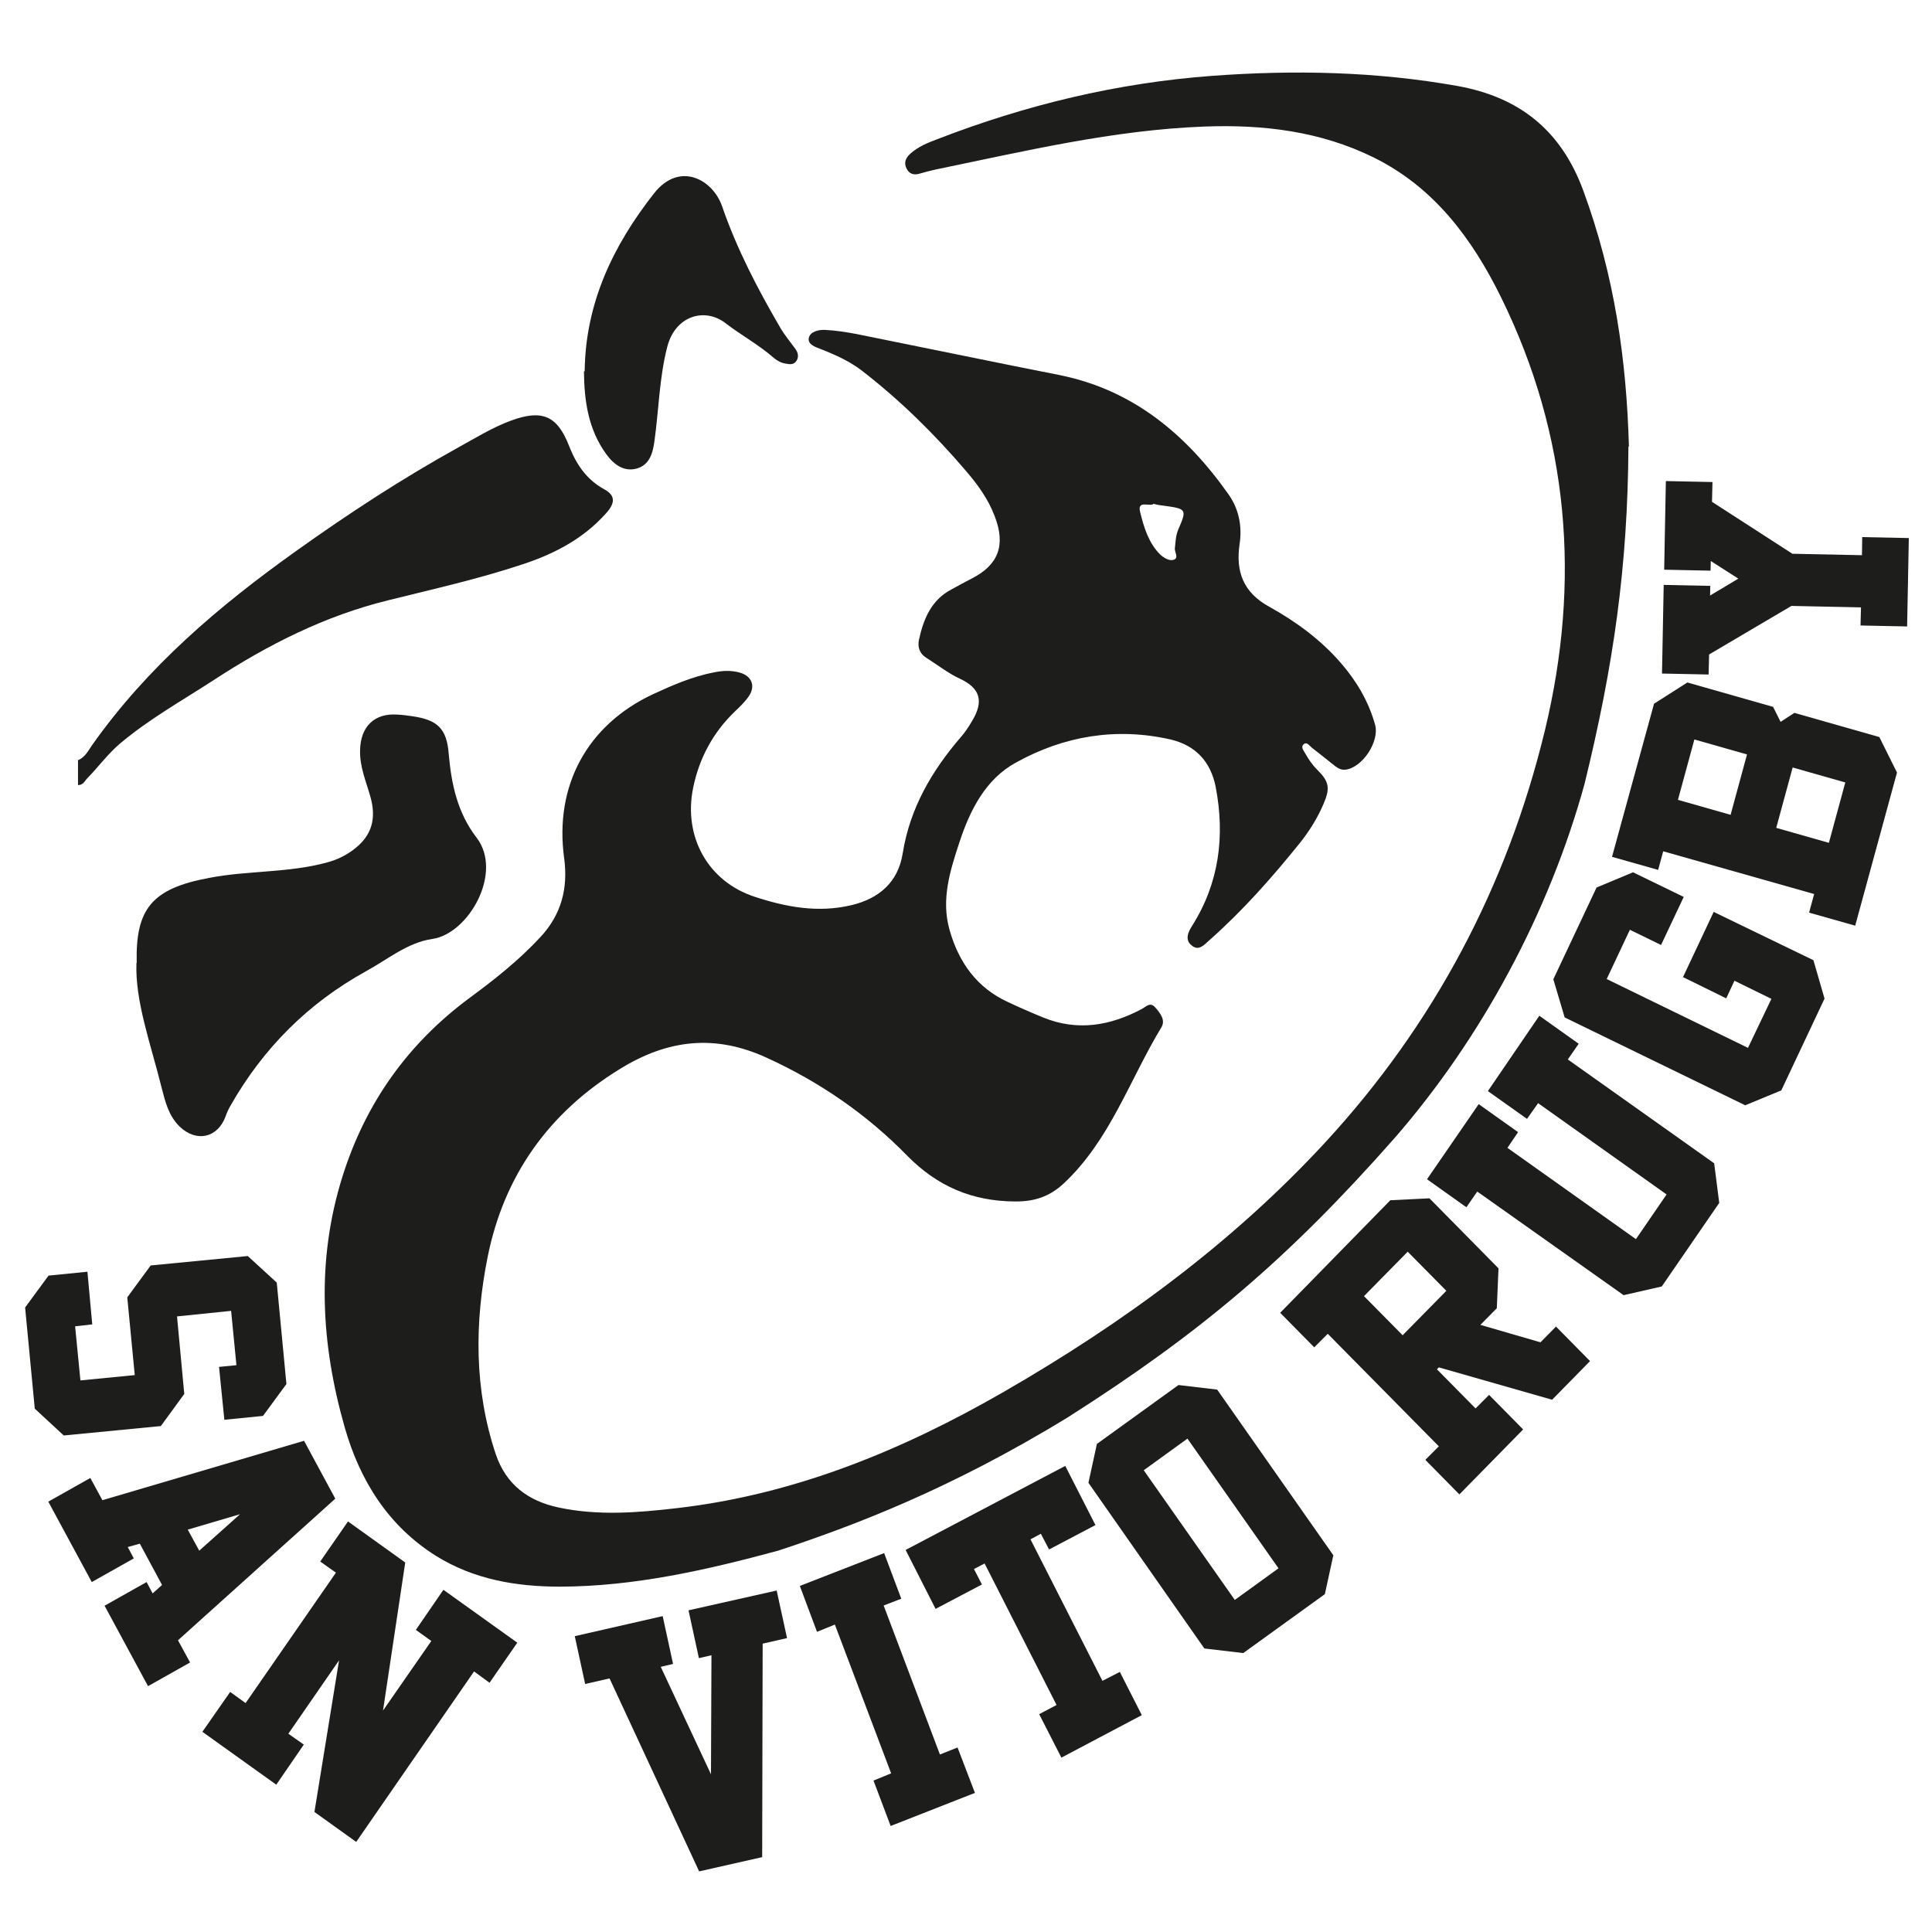
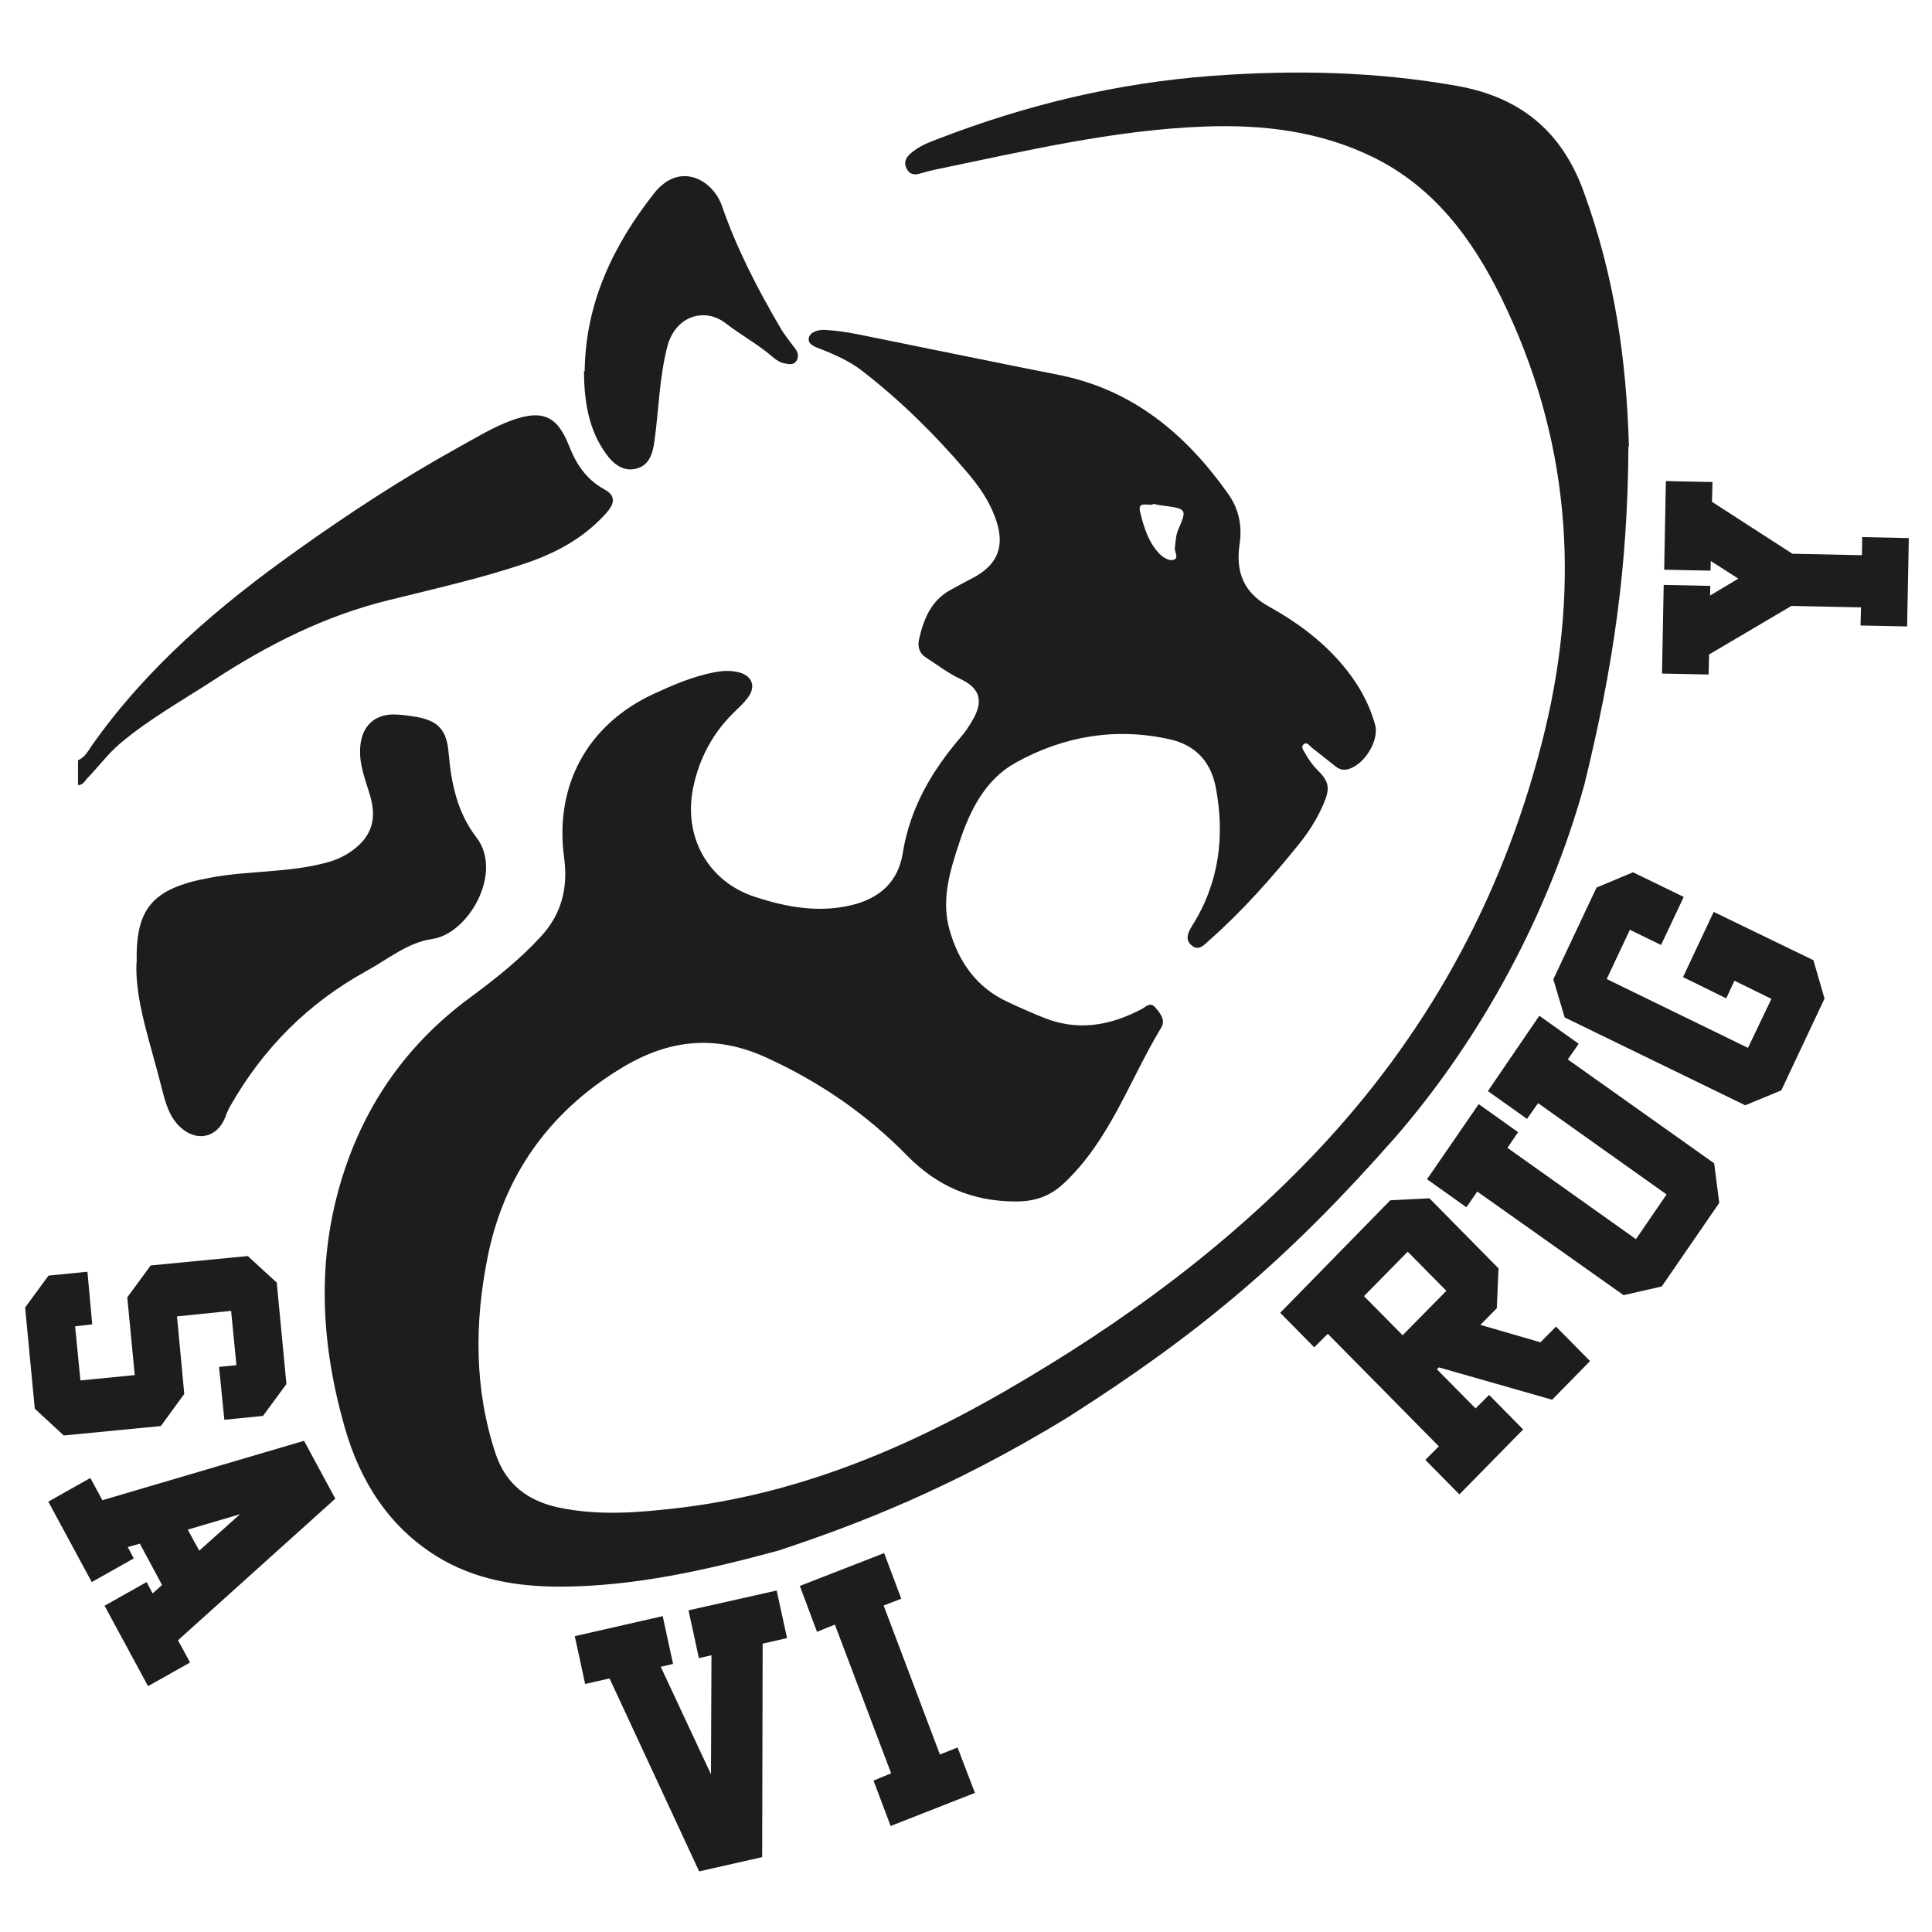
<svg xmlns="http://www.w3.org/2000/svg" id="Livello_1" version="1.1" viewBox="0 0 80 80">
  <defs>
    <style>
      .st0 {
        fill: #1d1d1b;
      }
    </style>
  </defs>
  <path class="st0" d="M3.23,31.48c.29-.12.42-.39.58-.62,2.3-3.26,5.26-5.77,8.46-8.05,2.17-1.55,4.39-3,6.72-4.29.71-.39,1.4-.82,2.16-1.1,1.3-.48,1.93-.21,2.42,1.06.3.76.72,1.38,1.45,1.78.46.25.47.56.07,1-.93,1.04-2.11,1.66-3.4,2.09-1.85.62-3.75,1.04-5.63,1.51-2.6.64-4.96,1.83-7.21,3.3-1.31.85-2.67,1.61-3.87,2.62-.51.43-.9.97-1.36,1.44-.11.11-.17.29-.39.29v-1.01h0Z" />
  <path class="st0" d="M67.43,18.48c-.03,4.98-.61,9.05-1.82,13.99-1.47,5.33-4.26,10.51-7.85,14.64-4.43,5.03-8.08,8.1-13.53,11.57-4.9,3-8.92,4.51-12.01,5.53-2.96.8-5.94,1.48-9.02,1.49-1.81,0-3.56-.29-5.14-1.27-1.98-1.24-3.16-3.12-3.79-5.34-.98-3.44-1.18-6.9-.09-10.37.96-3.06,2.72-5.52,5.28-7.41,1.03-.76,2.03-1.55,2.91-2.5.87-.93,1.16-2.02.99-3.28-.41-3,.96-5.51,3.67-6.78.82-.38,1.65-.74,2.54-.91.35-.07.7-.09,1.06.01.5.14.67.56.37.99-.16.23-.37.43-.58.63-.9.87-1.47,1.93-1.72,3.16-.41,2.02.62,3.87,2.54,4.5,1.3.43,2.64.68,4.02.35,1.13-.27,1.93-.94,2.12-2.15.3-1.87,1.2-3.4,2.39-4.79.19-.21.35-.46.49-.7.48-.8.33-1.34-.5-1.73-.5-.23-.94-.58-1.4-.87-.28-.17-.37-.44-.31-.74.19-.87.51-1.65,1.34-2.09.28-.15.56-.31.84-.45,1.12-.57,1.42-1.39.96-2.58-.27-.72-.71-1.32-1.2-1.89-1.29-1.51-2.7-2.9-4.26-4.11-.52-.41-1.12-.68-1.73-.92-.23-.09-.56-.19-.51-.46.05-.27.41-.35.66-.34.44.02.88.09,1.31.17,2.79.56,5.57,1.14,8.36,1.69,3.06.6,5.28,2.44,7.05,4.95.43.61.57,1.32.46,2.05-.17,1.15.15,2.01,1.22,2.6,1.1.61,2.13,1.36,2.97,2.33.65.75,1.15,1.59,1.42,2.56.19.69-.52,1.77-1.22,1.86-.17.02-.31-.05-.44-.15-.32-.26-.64-.51-.96-.76-.1-.08-.21-.27-.35-.13-.12.12.03.27.09.39.13.23.28.45.47.64.51.5.56.77.27,1.44-.25.58-.58,1.11-.97,1.6-1.16,1.44-2.37,2.81-3.75,4.03-.21.19-.44.46-.72.23-.31-.23-.17-.55,0-.82,1.12-1.77,1.37-3.71.98-5.75-.21-1.07-.85-1.73-1.87-1.97-2.25-.51-4.41-.15-6.41.96-1.24.68-1.89,1.95-2.33,3.29-.39,1.18-.77,2.38-.41,3.64.38,1.34,1.13,2.39,2.41,2.98.49.23.97.44,1.46.64,1.42.58,2.77.35,4.09-.35.17-.09.35-.31.56-.06.21.24.43.52.25.82-1.32,2.18-2.13,4.68-4.05,6.47-.58.54-1.22.75-2.02.74-1.75-.01-3.2-.62-4.45-1.89-1.68-1.72-3.63-3.06-5.82-4.06-2.13-.98-4.09-.77-6.09.47-2.95,1.81-4.8,4.43-5.47,7.79-.54,2.7-.56,5.47.34,8.16.43,1.26,1.34,1.93,2.59,2.2,1.63.35,3.27.22,4.9.03,4.88-.56,9.33-2.39,13.55-4.82,4.89-2.82,9.43-6.13,13.3-10.32,4.49-4.87,7.53-10.58,9.1-17.06,1.49-6.17,1.01-12.19-1.81-17.93-1.2-2.44-2.78-4.56-5.26-5.79-2.22-1.1-4.6-1.38-7.02-1.29-3.78.14-7.45,1.02-11.14,1.78-.23.05-.45.11-.66.17-.23.07-.43.02-.54-.21-.13-.25-.03-.45.16-.62.32-.29.72-.45,1.12-.6,3.67-1.42,7.45-2.33,11.38-2.62,3.4-.25,6.78-.18,10.15.42,2.56.46,4.29,1.83,5.21,4.33,1.3,3.54,1.79,7.02,1.89,10.6h-.01ZM47.75,20.88c-.19.09-.66-.17-.54.32.15.62.35,1.28.82,1.75.13.13.36.27.52.24.31-.05.07-.33.1-.5.03-.25.03-.49.13-.74.38-.88.37-.88-.66-1.02-.12-.01-.25-.04-.37-.07h0Z" />
  <path class="st0" d="M5.66,39.87c-.05-2.23.62-3.08,3.01-3.52,1.61-.31,3.28-.2,4.88-.64.41-.11.8-.3,1.13-.56.72-.56.91-1.26.66-2.15-.18-.64-.45-1.25-.43-1.94.02-.98.6-1.54,1.55-1.47.21.01.43.04.63.07,1.02.15,1.41.51,1.49,1.55.11,1.26.36,2.44,1.15,3.47,1.12,1.45-.33,3.99-1.83,4.2-1.03.15-1.85.85-2.75,1.34-2.39,1.32-4.25,3.18-5.61,5.57-.08.14-.15.29-.2.44-.33.89-1.2,1.08-1.89.43-.47-.45-.61-1.05-.76-1.63-.45-1.81-1.1-3.57-1.04-5.15h0Z" />
  <path class="st0" d="M24.21,15.38c.03-2.83,1.18-5.22,2.87-7.37,1.05-1.34,2.43-.59,2.82.53.61,1.77,1.47,3.42,2.41,5.03.18.31.41.58.62.87.11.15.16.33.05.5-.12.19-.31.14-.48.11-.17-.03-.33-.12-.47-.24-.62-.54-1.34-.93-1.99-1.43-.84-.65-2.07-.33-2.41.98-.33,1.28-.35,2.6-.53,3.9-.07.52-.21.99-.73,1.14-.54.15-.96-.17-1.27-.6-.74-1.02-.91-2.2-.92-3.43h0Z" />
  <g>
    <polygon class="st0" points="6.66 59.05 7.63 57.72 7.33 54.51 9.57 54.28 9.79 56.53 9.07 56.6 9.29 58.79 10.89 58.63 11.86 57.31 11.46 53.11 10.26 52.01 6.24 52.4 5.27 53.72 5.58 56.94 3.33 57.16 3.11 54.92 3.82 54.84 3.62 52.66 2.01 52.82 1.04 54.14 1.44 58.33 2.64 59.44 6.66 59.05" />
    <path class="st0" d="M13.88,62.05l-1.29-2.39-8.35,2.46-.5-.92-1.74.98,1.8,3.33,1.74-.98-.25-.47.5-.14.92,1.71-.39.35-.25-.47-1.74.98,1.8,3.33,1.74-.98-.5-.92,6.51-5.86h0ZM7.77,63.34l2.17-.64-1.69,1.51-.48-.88Z" />
-     <polygon class="st0" points="17.22 67.49 17.86 67.95 15.86 70.83 16.78 64.7 14.41 63 13.26 64.66 13.91 65.12 10.17 70.52 9.53 70.06 8.38 71.71 11.44 73.9 12.58 72.24 11.94 71.79 14.04 68.75 13.02 75.03 14.75 76.27 19.63 69.21 20.27 69.68 21.42 68.02 18.36 65.83 17.22 67.49" />
    <polygon class="st0" points="28.51 66.68 28.94 68.66 29.46 68.54 29.44 73.47 27.36 69.02 27.87 68.9 27.44 66.92 23.8 67.75 24.23 69.73 25.24 69.5 28.95 77.49 31.56 76.9 31.58 68.06 32.59 67.83 32.16 65.86 28.51 66.68" />
    <polygon class="st0" points="38.92 72.65 36.59 66.48 37.32 66.2 36.61 64.31 33.12 65.67 33.83 67.57 34.57 67.27 36.9 73.43 36.17 73.73 36.88 75.61 40.37 74.24 39.65 72.36 38.92 72.65" />
-     <polygon class="st0" points="45.65 69.6 42.67 63.74 43.1 63.51 43.44 64.16 45.36 63.15 44.11 60.7 37.5 64.18 38.74 66.62 40.66 65.61 40.33 64.97 40.77 64.74 43.75 70.6 43.03 70.98 43.95 72.78 47.28 71.02 46.37 69.23 45.65 69.6" />
-     <path class="st0" d="M48.8,57.35l-3.38,2.44-.35,1.61,4.8,6.86,1.61.19,3.38-2.44.35-1.61-4.81-6.86-1.61-.19h0ZM52.94,64.94l-1.81,1.31-3.77-5.37,1.81-1.31,3.77,5.37Z" />
    <path class="st0" d="M63.78,55.58l-2.48-.72.68-.69.07-1.65-2.82-2.86-.04-.04-1.62.08-4.56,4.66,1.41,1.43.56-.56,4.6,4.66-.56.56,1.41,1.43,2.64-2.69-1.41-1.43-.56.56-1.6-1.62.08-.08,4.69,1.34,1.57-1.6-1.41-1.43-.64.65h0ZM59.89,53.45l-1.81,1.84-1.6-1.62,1.81-1.84,1.6,1.62Z" />
    <polygon class="st0" points="64.92 43.87 65.37 43.22 63.74 42.06 61.61 45.18 63.23 46.33 63.69 45.68 69.01 49.46 67.74 51.31 62.42 47.53 62.86 46.88 61.23 45.72 59.09 48.83 60.72 49.99 61.17 49.34 67.23 53.63 68.81 53.27 71.19 49.81 70.98 48.17 64.92 43.87" />
    <polygon class="st0" points="70.96 37.76 69.69 40.46 71.48 41.34 71.82 40.61 73.35 41.36 72.38 43.39 66.53 40.54 67.49 38.5 68.78 39.13 69.72 37.14 67.62 36.12 66.11 36.75 64.32 40.55 64.79 42.13 72.21 45.74 72.26 45.77 73.76 45.15 75.55 41.35 75.09 39.76 70.96 37.76" />
-     <path class="st0" d="M74.3,29.52l-.57.37-.31-.62-3.55-1.01-1.38.88-1.74,6.34,1.91.54.21-.77,6.25,1.77-.21.77,1.91.54,1.73-6.34-.73-1.47-3.55-1.01h.02ZM72.34,31.24l-.68,2.5-2.18-.62.68-2.5,2.18.62ZM76.41,32.4l-.68,2.5-2.18-.62.68-2.5,2.18.62Z" />
    <polygon class="st0" points="77.11 22.24 77.1 22.99 74.22 22.93 70.89 20.78 70.91 19.96 68.98 19.92 68.91 23.59 70.83 23.63 70.84 23.23 71.98 23.96 70.81 24.66 70.82 24.26 68.89 24.22 68.82 27.89 70.75 27.93 70.77 27.1 74.18 25.09 77.06 25.15 77.04 25.9 78.97 25.94 79.04 22.28 77.11 22.24" />
  </g>
</svg>